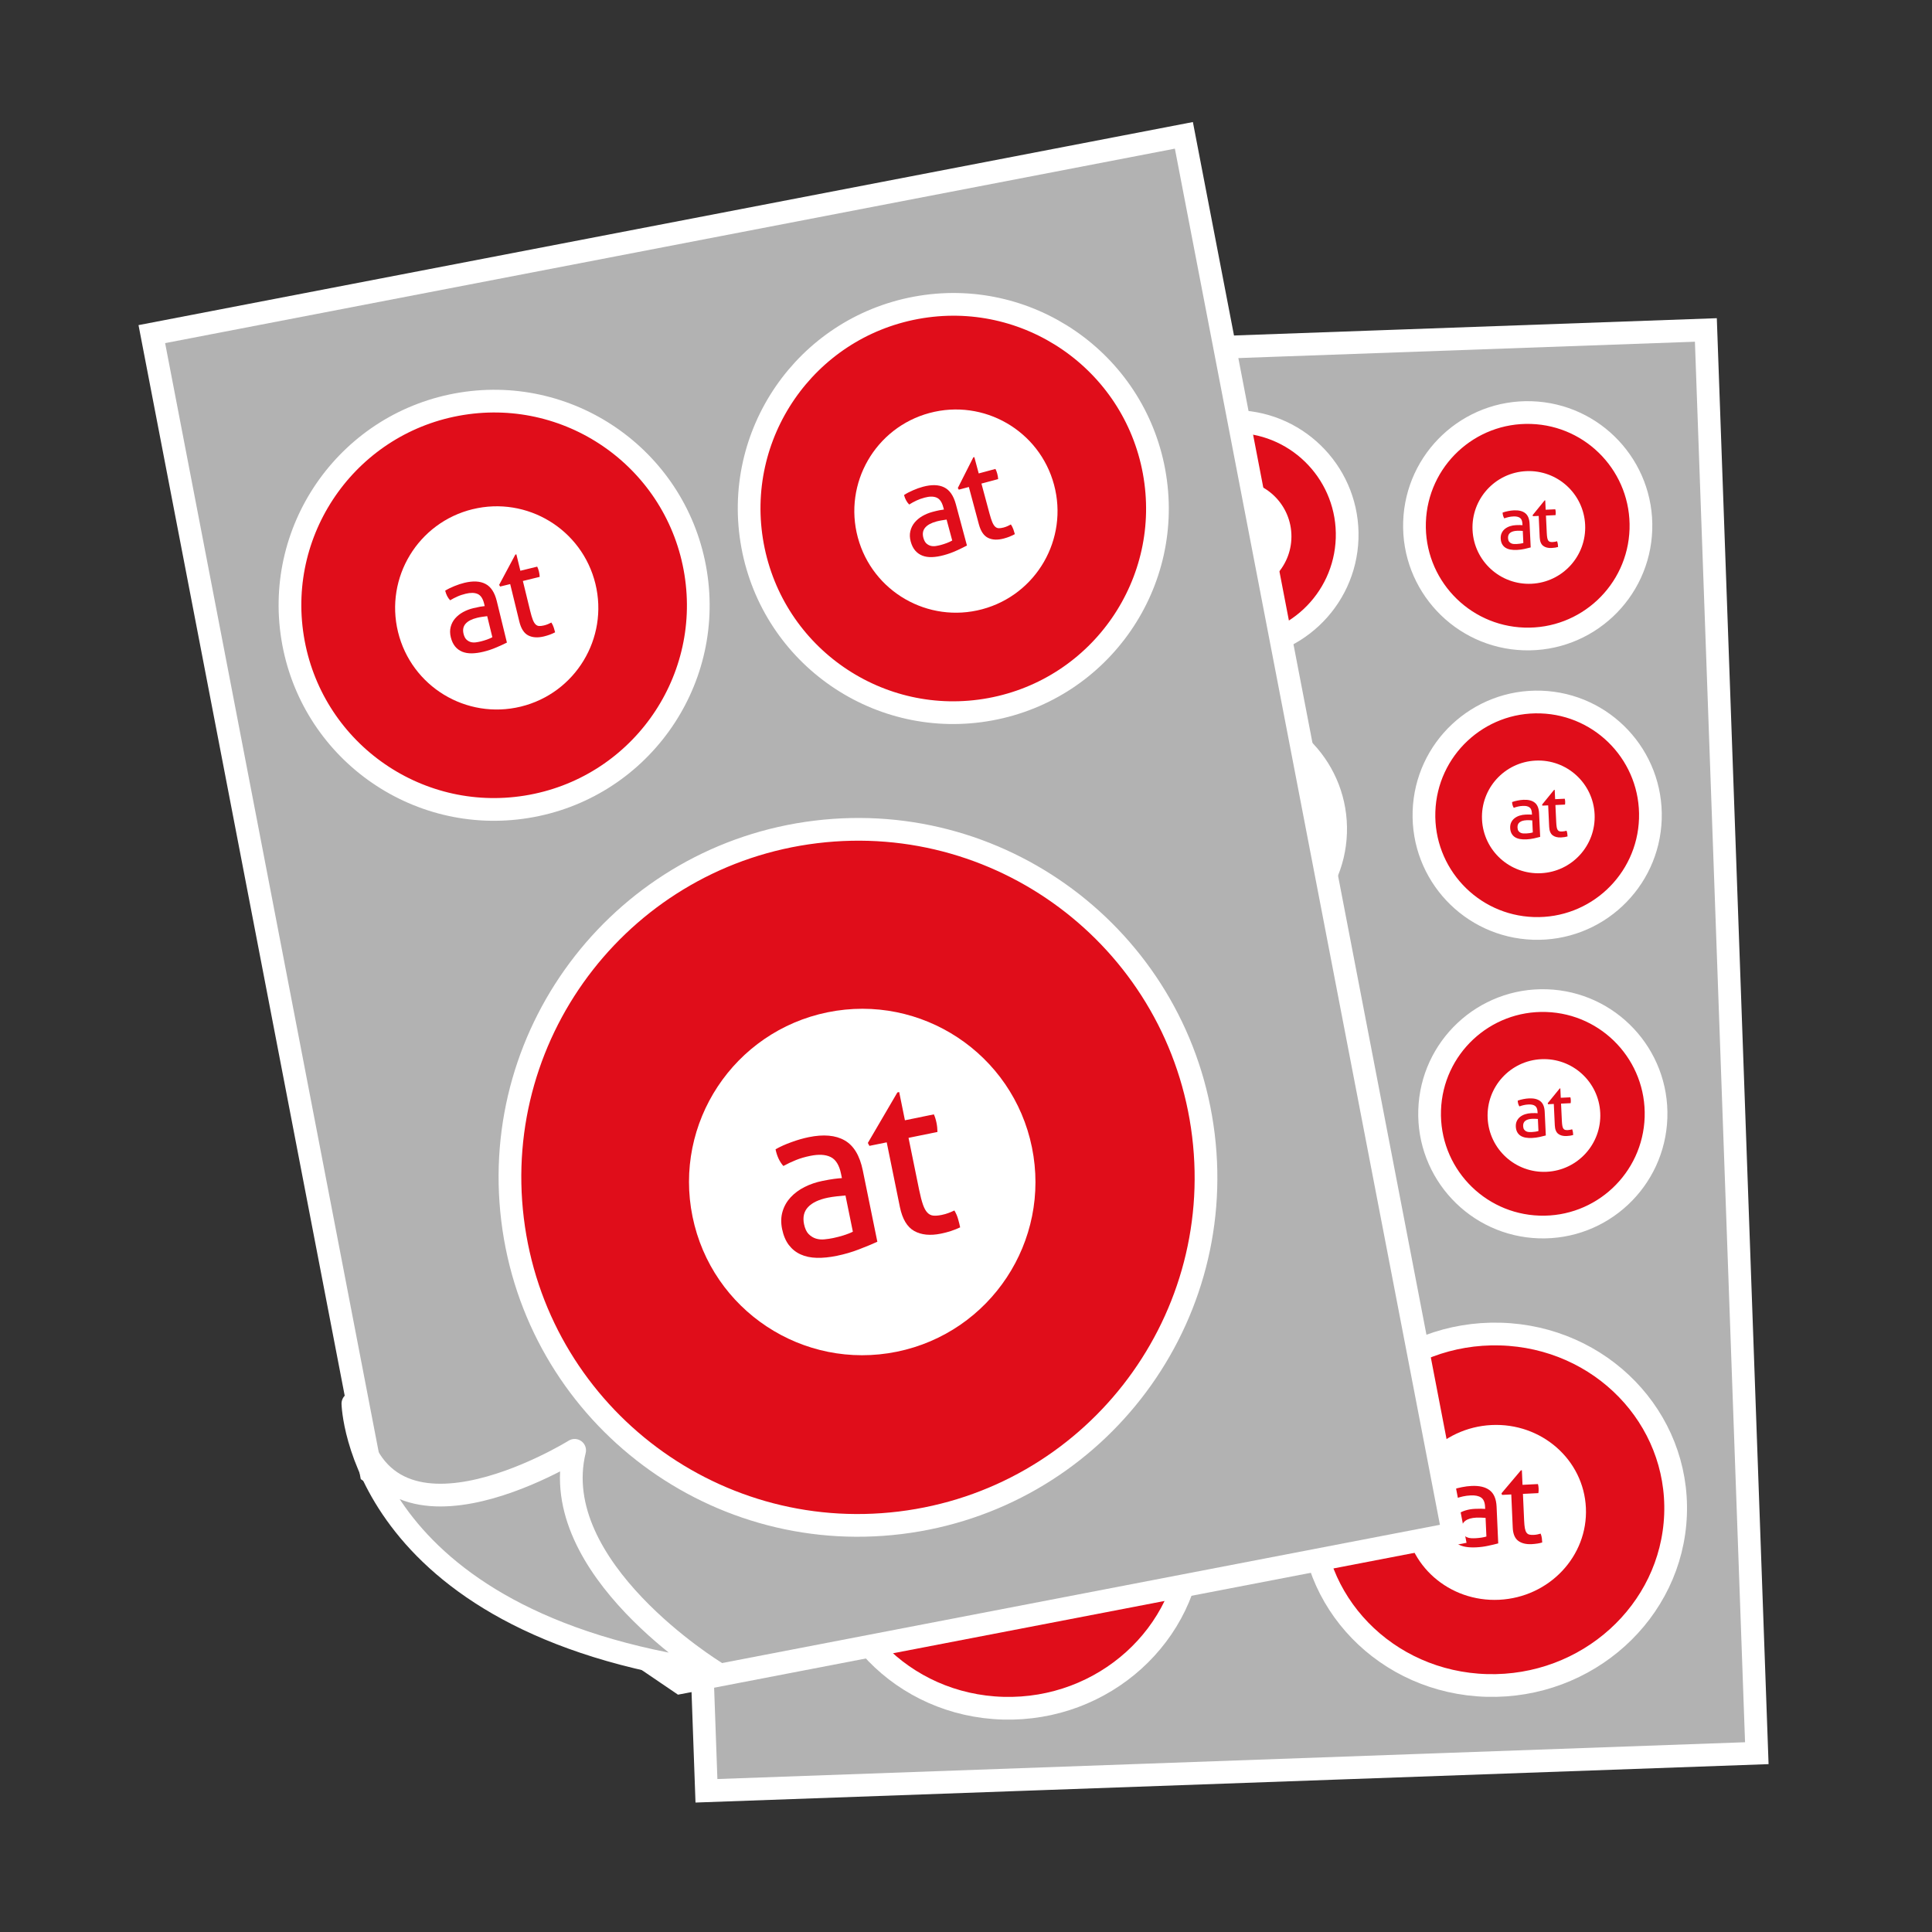
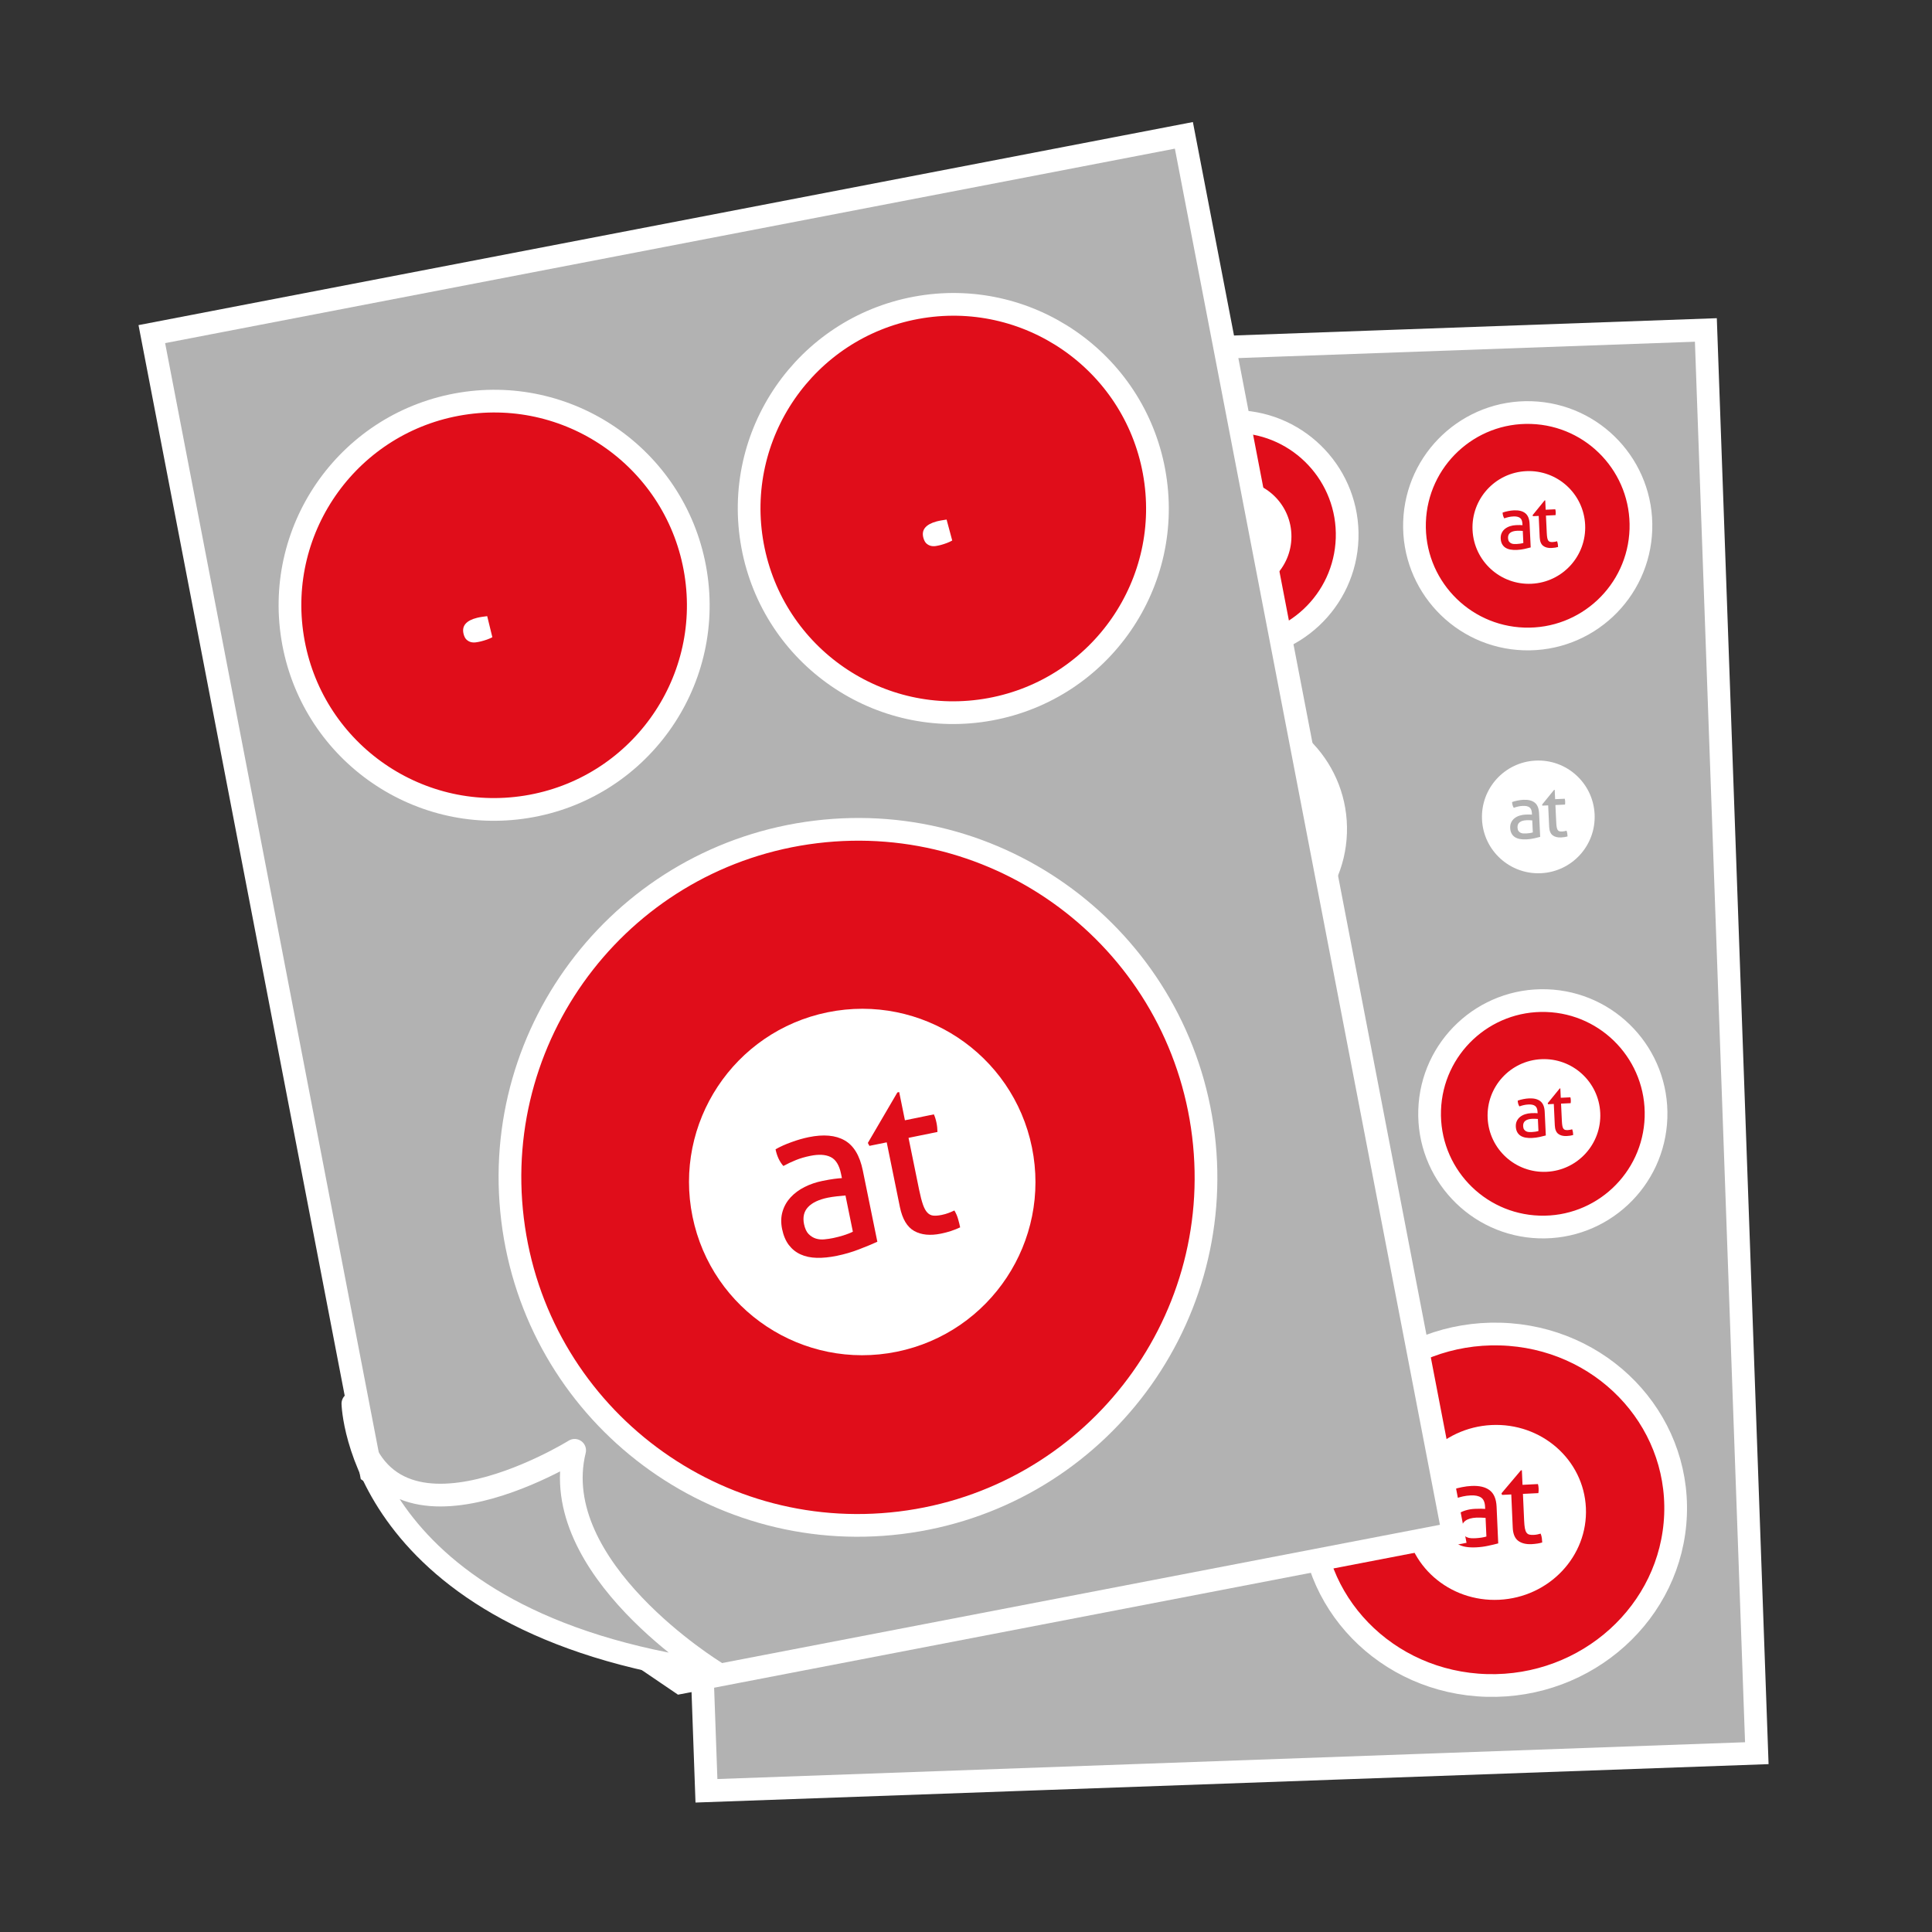
<svg xmlns="http://www.w3.org/2000/svg" version="1.1" viewBox="0 0 127.559 127.559">
  <rect x="0" y="0" width="127.559" height="127.559" fill="#333333" stroke="none" />
  <g>
    <g id="Ebene_2">
      <rect x="44.938" y="22.997" width="69.394" height="94.028" transform="translate(-2.453 2.893) rotate(-2.05)" fill="#b2b2b2" stroke="#fff" stroke-miterlimit="10" stroke-width="1.5" />
      <g>
        <path d="M108.339,34.959c-.136,4.127-3.592,7.363-7.719,7.227s-7.363-3.592-7.227-7.719c.136-4.127,3.592-7.362,7.719-7.226,4.127.136,7.363,3.592,7.227,7.719Z" fill="#e00d1a" stroke="#fff" stroke-linecap="round" stroke-linejoin="round" stroke-width="1.5" />
        <g>
          <path d="M100.766,31.107c-2.052.097-3.639,1.84-3.542,3.893.097,2.053,1.84,3.638,3.892,3.542,2.053-.097,3.639-1.84,3.542-3.893-.097-2.053-1.839-3.638-3.892-3.542ZM101.064,36.143c-.112.032-.249.065-.41.1-.161.036-.326.057-.495.065-.159.008-.303,0-.433-.023-.129-.024-.241-.065-.333-.126-.093-.061-.165-.14-.219-.239-.053-.099-.084-.219-.091-.361-.006-.14.016-.264.068-.372.052-.109.125-.2.219-.274.094-.074.204-.131.329-.172.125-.04.257-.064.397-.07.104-.005.189-.006.257-.005.066.002.123.005.169.009l-.005-.093c-.009-.191-.064-.322-.165-.392-.1-.071-.244-.101-.429-.092-.114.005-.22.018-.317.041-.099.023-.194.051-.287.085-.067-.105-.104-.231-.111-.38.109-.041.229-.074.361-.099.133-.027.26-.043.384-.049.324-.015.575.046.751.187.176.139.271.372.286.697l.073,1.563ZM102.667,36.158c-.071.012-.147.019-.228.023-.234.01-.419-.038-.556-.145-.137-.108-.212-.292-.225-.556l-.066-1.417-.38.018-.023-.067.794-.975.04-.002.029.618.634-.03c.015.055.025.117.028.184.002.036.002.071,0,.103-.002.033-.005.066-.01.099l-.634.03.054,1.14c.006.136.017.245.032.326.015.081.037.142.068.185.03.043.068.07.116.083.047.012.107.016.178.013.055-.003.107-.009.155-.019.048-.011.092-.022.131-.033.025.064.043.129.051.198.008.067.014.128.016.18-.064.019-.132.035-.203.046Z" fill="#fff" />
          <path d="M100.164,35.044c-.201.009-.353.054-.455.134-.102.079-.149.196-.142.348.005.097.026.173.064.226.038.053.086.094.14.12.056.027.115.042.181.045.065.004.127.004.185.001.075-.004.151-.011.231-.023.079-.012.149-.027.21-.047l-.037-.794c-.049-.004-.112-.007-.187-.011-.075-.003-.138-.003-.19,0Z" fill="#fff" />
        </g>
      </g>
      <g>
-         <path d="M108.964,54.07c-.136,4.127-3.592,7.363-7.719,7.227-4.127-.136-7.363-3.592-7.227-7.719.136-4.127,3.592-7.362,7.719-7.226,4.127.136,7.363,3.592,7.227,7.719Z" fill="#e00d1a" stroke="#fff" stroke-linecap="round" stroke-linejoin="round" stroke-width="1.5" />
        <g>
          <path d="M101.391,50.218c-2.052.097-3.639,1.84-3.542,3.893.097,2.053,1.84,3.638,3.892,3.542,2.053-.097,3.639-1.84,3.542-3.893-.097-2.053-1.839-3.638-3.892-3.542ZM101.69,55.254c-.112.032-.249.065-.41.1-.161.036-.326.057-.495.065-.159.008-.303,0-.433-.023-.129-.024-.241-.065-.333-.126-.093-.061-.165-.14-.219-.239-.053-.099-.084-.219-.091-.361-.006-.14.016-.264.068-.372.052-.109.125-.2.219-.274.094-.074.204-.131.329-.172.125-.04.257-.064.397-.07.104-.005.189-.006.257-.005.066.002.123.005.169.009l-.005-.093c-.009-.191-.064-.322-.165-.392-.1-.071-.244-.101-.429-.092-.114.005-.22.018-.317.041-.099.023-.194.051-.287.085-.067-.105-.104-.231-.111-.38.109-.041.229-.074.361-.099.133-.027.26-.043.384-.049.324-.015.575.046.751.187.176.139.271.372.286.697l.073,1.563ZM103.292,55.269c-.071.012-.147.019-.228.023-.234.01-.419-.038-.556-.145-.137-.108-.212-.292-.225-.556l-.066-1.417-.38.018-.023-.067.794-.975.04-.002.029.618.634-.03c.015.055.025.117.028.184.002.036.002.071,0,.103-.002.033-.005.066-.01.099l-.634.03.054,1.14c.006.136.017.245.032.326.015.081.037.142.068.185.03.043.068.07.116.083.047.012.107.016.178.013.055-.003.107-.009.155-.019.048-.011.092-.022.131-.033.025.064.043.129.051.198.008.067.014.128.016.18-.064.019-.132.035-.203.046Z" fill="#fff" />
          <path d="M100.789,54.155c-.201.009-.353.054-.455.134-.102.079-.149.196-.142.348.005.097.026.173.064.226.038.053.086.094.14.12.056.027.115.042.181.045.065.004.127.004.185.001.075-.004.151-.011.231-.023.079-.012.149-.027.21-.047l-.037-.794c-.049-.004-.112-.007-.187-.011-.075-.003-.138-.003-.19,0Z" fill="#fff" />
        </g>
      </g>
      <g>
        <path d="M109.337,73.784c-.136,4.127-3.592,7.363-7.719,7.227-4.127-.136-7.363-3.592-7.227-7.719.136-4.127,3.592-7.362,7.719-7.226,4.127.136,7.363,3.592,7.227,7.719Z" fill="#e00d1a" stroke="#fff" stroke-linecap="round" stroke-linejoin="round" stroke-width="1.5" />
        <g>
          <path d="M101.763,69.932c-2.052.097-3.639,1.84-3.542,3.893.097,2.053,1.84,3.638,3.892,3.542,2.053-.097,3.639-1.84,3.542-3.893-.097-2.053-1.839-3.638-3.892-3.542ZM102.062,74.968c-.112.032-.249.065-.41.1-.161.036-.326.057-.495.065-.159.008-.303,0-.433-.023-.129-.024-.241-.065-.333-.126-.093-.061-.165-.14-.219-.239-.053-.099-.084-.219-.091-.361-.006-.14.016-.264.068-.372.052-.109.125-.2.219-.274.094-.074.204-.131.329-.172.125-.04.257-.064.397-.07.104-.005.189-.006.257-.005.066.002.123.005.169.009l-.005-.093c-.009-.191-.064-.322-.165-.392-.1-.071-.244-.101-.429-.092-.114.005-.22.018-.317.041-.099.023-.194.051-.287.085-.067-.105-.104-.231-.111-.38.109-.041.229-.074.361-.099.133-.027.26-.043.384-.049.324-.015.575.046.751.187.176.139.271.372.286.697l.073,1.563ZM103.664,74.983c-.071.012-.147.019-.228.023-.234.01-.419-.038-.556-.145-.137-.108-.212-.292-.225-.556l-.066-1.417-.38.018-.023-.067.794-.975.04-.002.029.618.634-.03c.015.055.025.117.028.184.002.036.002.071,0,.103-.002.033-.005.066-.01.099l-.634.03.054,1.14c.006.136.017.245.032.326.015.081.037.142.068.185.03.043.068.07.116.083.047.012.107.016.178.013.055-.003.107-.009.155-.019.048-.011.092-.022.131-.033.025.064.043.129.051.198.008.067.014.128.016.18-.064.019-.132.035-.203.046Z" fill="#fff" />
          <path d="M101.161,73.869c-.201.009-.353.054-.455.134-.102.079-.149.196-.142.348.005.097.026.173.064.226.038.053.086.094.14.12.056.027.115.042.181.045.065.004.127.004.185.001.075-.004.151-.011.231-.023.079-.012.149-.027.21-.047l-.037-.794c-.049-.004-.112-.007-.187-.011-.075-.003-.138-.003-.19,0Z" fill="#fff" />
        </g>
      </g>
      <g>
        <path d="M110.626,100.014c-.246,6.407-5.825,11.451-12.461,11.267s-11.816-5.526-11.569-11.933c.246-6.406,5.826-11.451,12.461-11.267s11.816,5.526,11.569,11.932Z" fill="#e00d1a" stroke="#fff" stroke-linecap="round" stroke-linejoin="round" stroke-width="1.5" />
        <g>
          <path d="M98.473,94.087c-3.301.164-5.864,2.88-5.722,6.066.142,3.185,2.934,5.634,6.235,5.471,3.302-.164,5.864-2.879,5.722-6.065-.142-3.185-2.934-5.634-6.236-5.472ZM98.92,101.901c-.18.05-.401.102-.66.157-.26.057-.525.091-.797.104-.255.013-.488.002-.696-.033-.208-.036-.387-.1-.534-.194-.149-.094-.265-.216-.351-.369-.085-.153-.133-.339-.143-.56-.009-.217.028-.409.112-.578.084-.169.202-.311.354-.427.151-.115.328-.205.53-.269.201-.063.414-.101.638-.111.168-.008.304-.011.413-.009.106.002.198.007.271.013l-.007-.144c-.013-.297-.101-.5-.263-.607-.161-.109-.391-.155-.689-.14-.183.009-.353.03-.511.066-.159.036-.312.08-.462.133-.107-.163-.165-.358-.175-.59.175-.065.369-.116.582-.156.213-.043.418-.068.617-.078.522-.026.924.068,1.206.285.282.215.433.575.456,1.08l.108,2.425ZM101.496,101.913c-.114.019-.237.03-.367.038-.376.018-.673-.056-.893-.221-.219-.166-.339-.452-.358-.861l-.097-2.199-.61.03-.037-.104,1.283-1.518.064-.003.042.96,1.019-.051c.024.085.04.181.044.286.002.056.003.11,0,.159-.003.051-.008.102-.016.153l-1.019.05.079,1.769c.01.211.026.38.05.505.024.126.059.221.108.286.047.066.108.108.186.128.076.019.171.024.287.02.089-.005.172-.014.249-.031.078-.017.148-.034.21-.053.04.099.068.2.08.306.013.105.021.198.024.279-.103.031-.212.055-.326.073Z" fill="#fff" />
          <path d="M97.479,100.2c-.324.016-.568.087-.733.211-.165.123-.242.304-.231.542.007.151.041.268.102.351.061.082.138.145.224.186.089.041.185.064.29.069.104.005.205.006.298,0,.12-.007.243-.018.372-.037.127-.019.239-.043.338-.074l-.055-1.232c-.079-.006-.18-.011-.3-.015-.12-.005-.223-.004-.306,0Z" fill="#fff" />
        </g>
      </g>
      <g>
-         <path d="M78.695,101.516c-.246,6.407-5.825,11.451-12.461,11.267s-11.816-5.526-11.569-11.933c.246-6.406,5.826-11.451,12.461-11.267,6.636.184,11.816,5.526,11.569,11.932Z" fill="#e00d1a" stroke="#fff" stroke-linecap="round" stroke-linejoin="round" stroke-width="1.5" />
        <g>
          <path d="M66.542,95.589c-3.301.164-5.864,2.88-5.722,6.066.142,3.185,2.934,5.634,6.235,5.471,3.302-.164,5.864-2.879,5.722-6.065-.142-3.185-2.934-5.634-6.236-5.472ZM66.989,103.403c-.18.05-.401.102-.66.157-.26.057-.525.091-.797.104-.255.013-.488.002-.696-.033-.208-.036-.387-.1-.534-.194-.149-.094-.265-.216-.351-.369-.085-.153-.133-.339-.143-.56-.009-.217.028-.409.112-.578.084-.169.202-.311.354-.427.151-.115.328-.205.53-.269.201-.063.414-.101.638-.111.168-.008.304-.011.413-.009.106.002.198.007.271.013l-.007-.144c-.013-.297-.101-.5-.263-.607-.161-.109-.391-.155-.689-.14-.183.009-.353.03-.511.066-.159.036-.312.08-.462.133-.107-.163-.165-.358-.175-.59.175-.065.369-.116.582-.156.213-.043.418-.068.617-.078.522-.026.924.068,1.206.285.282.215.433.575.456,1.08l.108,2.425ZM69.565,103.415c-.114.019-.237.03-.367.038-.376.018-.673-.056-.893-.221-.219-.166-.339-.452-.358-.861l-.097-2.199-.61.03-.037-.104,1.283-1.518.064-.003.042.96,1.019-.051c.024.085.04.181.044.286.002.056.003.11,0,.159-.003.051-.008.102-.016.153l-1.019.05.079,1.769c.01.211.026.38.05.505.024.126.059.221.108.286.047.066.108.108.186.128.076.019.171.024.287.02.089-.005.172-.014.249-.031.078-.017.148-.034.21-.053.04.099.068.2.08.306.013.105.021.198.024.279-.103.031-.212.055-.326.073Z" fill="#fff" />
          <path d="M65.548,101.702c-.324.016-.568.087-.733.211-.165.123-.242.304-.231.542.007.151.041.268.102.351.061.082.138.145.224.186.089.041.185.064.29.069.104.005.205.006.298,0,.12-.007.243-.018.372-.037.127-.019.239-.043.338-.074l-.055-1.232c-.079-.006-.18-.011-.3-.015-.12-.005-.223-.004-.306,0Z" fill="#fff" />
        </g>
      </g>
      <g>
        <path d="M88.181,54.983c-.136,4.127-3.592,7.363-7.719,7.227-4.127-.136-7.363-3.592-7.227-7.719.136-4.127,3.592-7.362,7.719-7.226,4.127.136,7.363,3.592,7.227,7.719Z" fill="#e00d1a" stroke="#fff" stroke-linecap="round" stroke-linejoin="round" stroke-width="1.5" />
        <g>
          <path d="M80.608,51.132c-2.052.097-3.639,1.84-3.542,3.893.097,2.053,1.84,3.638,3.892,3.542,2.053-.097,3.639-1.84,3.542-3.893-.097-2.053-1.839-3.638-3.892-3.542ZM80.907,56.168c-.112.032-.249.065-.41.1-.161.036-.326.057-.495.065-.159.008-.303,0-.433-.023-.129-.024-.241-.065-.333-.126-.093-.061-.165-.14-.219-.239-.053-.099-.084-.219-.091-.361-.006-.14.016-.264.068-.372.052-.109.125-.2.219-.274.094-.074.204-.131.329-.172.125-.04.257-.064.397-.07.104-.005.189-.006.257-.005.066.002.123.005.169.009l-.005-.093c-.009-.191-.064-.322-.165-.392-.1-.071-.244-.101-.429-.092-.114.005-.22.018-.317.041-.099.023-.194.051-.287.085-.067-.105-.104-.231-.111-.38.109-.041.229-.074.361-.099.133-.027.26-.043.384-.049.324-.015.575.046.751.187.176.139.271.372.286.697l.073,1.563ZM82.509,56.182c-.071.012-.147.019-.228.023-.234.01-.419-.038-.556-.145-.137-.108-.212-.292-.225-.556l-.066-1.417-.38.018-.023-.067.794-.975.04-.002.029.618.634-.03c.015.055.025.117.028.184.002.036.002.071,0,.103-.002.033-.005.066-.01.099l-.634.03.054,1.14c.006.136.017.245.032.326.015.081.037.142.068.185.03.043.068.07.116.083.047.012.107.016.178.013.055-.003.107-.009.155-.019.048-.011.092-.022.131-.033.025.064.043.129.051.198.008.067.014.128.016.18-.064.019-.132.035-.203.046Z" fill="#fff" />
          <path d="M80.006,55.068c-.201.009-.353.054-.455.134-.102.079-.149.196-.142.348.005.097.026.173.064.226.038.053.086.094.14.12.056.027.115.042.181.045.065.004.127.004.185.001.075-.004.151-.011.231-.023.079-.012.149-.027.21-.047l-.037-.794c-.049-.004-.112-.007-.187-.011-.075-.003-.138-.003-.19,0Z" fill="#fff" />
        </g>
      </g>
      <path d="M88.943,35.552c-.136,4.127-3.592,7.363-7.719,7.227s-7.363-3.592-7.227-7.719c.136-4.127,3.592-7.362,7.719-7.226s7.363,3.592,7.227,7.719Z" fill="#e00d1a" stroke="#fff" stroke-linecap="round" stroke-linejoin="round" stroke-width="1.5" />
      <g>
        <path d="M81.37,31.7c-2.052.097-3.639,1.84-3.542,3.893.097,2.053,1.84,3.638,3.892,3.542,2.053-.097,3.639-1.84,3.542-3.893-.097-2.053-1.839-3.638-3.892-3.542ZM81.668,36.737c-.112.032-.249.065-.41.1-.161.036-.326.057-.495.065-.159.008-.303,0-.433-.023-.129-.024-.241-.065-.333-.126-.093-.061-.165-.14-.219-.239-.053-.099-.084-.219-.091-.361-.006-.14.016-.264.068-.372.052-.109.125-.2.219-.274.094-.074.204-.131.329-.172.125-.04.257-.064.397-.07.104-.005.189-.006.257-.005.066.002.123.005.169.009l-.005-.093c-.009-.191-.064-.322-.165-.392-.1-.071-.244-.101-.429-.092-.114.005-.22.018-.317.041-.099.023-.194.051-.287.085-.067-.105-.104-.231-.111-.38.109-.041.229-.074.361-.099.133-.027.26-.043.384-.049.324-.015.575.046.751.187.176.139.271.372.286.697l.073,1.563ZM83.271,36.751c-.071.012-.147.019-.228.023-.234.01-.419-.038-.556-.145-.137-.108-.212-.292-.225-.556l-.066-1.417-.38.018-.023-.067.794-.975.04-.002.029.618.634-.03c.015.055.025.117.028.184.002.036.002.071,0,.103-.002.033-.005.066-.01.099l-.634.03.054,1.14c.006.136.017.245.032.326.015.081.037.142.068.185.03.043.068.07.116.083.047.012.107.016.178.013.055-.003.107-.009.155-.019.048-.011.092-.022.131-.033.025.064.043.129.051.198.008.067.014.128.016.18-.064.019-.132.035-.203.046Z" fill="#fff" />
        <path d="M80.768,35.637c-.201.009-.353.054-.455.134-.102.079-.149.196-.142.348.005.097.026.173.064.226.038.053.086.094.14.12.056.027.115.042.181.045.065.004.127.004.185.001.075-.004.151-.011.231-.023.079-.012.149-.027.21-.047l-.037-.794c-.049-.004-.112-.007-.187-.011-.075-.003-.138-.003-.19,0Z" fill="#fff" />
      </g>
      <g>
        <polygon points="10.024 22.06 24.498 97.214 44.928 111.094 95.948 101.268 78.165 8.936 10.024 22.06" fill="#b2b2b2" stroke="#fff" stroke-miterlimit="10" stroke-width="1.5" />
        <path d="M47.191,110.378s-11.162-6.829-9.251-14.621c0,0-13.487,8.383-14.641-3.084,0,0,.334,14.472,23.892,17.705Z" fill="#b2b2b2" stroke="#fff" stroke-linecap="round" stroke-linejoin="round" stroke-width="1.5" />
        <g>
          <path d="M45.931,37.823c1.182,7.349-3.818,14.264-11.167,15.446-7.349,1.182-14.264-3.818-15.446-11.167-1.182-7.348,3.818-14.264,11.167-15.445,7.349-1.182,14.264,3.818,15.446,11.166Z" fill="#e00d1a" stroke="#fff" stroke-linecap="round" stroke-linejoin="round" stroke-width="1.5" />
          <g>
-             <path d="M31.205,33.619c-3.598.879-5.804,4.51-4.925,8.109.879,3.598,4.508,5.802,8.107,4.925,3.599-.879,5.804-4.509,4.925-8.108-.879-3.598-4.508-5.803-8.107-4.925ZM33.469,42.426c-.187.095-.418.201-.691.317-.273.119-.557.213-.854.286-.278.068-.537.104-.774.108-.237.003-.448-.033-.632-.108-.185-.076-.341-.191-.47-.347-.128-.156-.223-.358-.285-.608-.059-.246-.062-.472-.007-.681.054-.21.152-.397.293-.561.141-.163.315-.302.522-.417.207-.114.433-.201.678-.26.183-.044.332-.076.452-.097.118-.02.219-.034.302-.041l-.04-.163c-.081-.335-.225-.548-.427-.637-.202-.09-.466-.094-.79-.015-.199.049-.382.108-.547.183-.167.074-.326.157-.479.249-.155-.163-.263-.373-.327-.635.178-.111.38-.21.605-.3.225-.093.445-.165.662-.218.569-.138,1.033-.116,1.393.072.359.186.608.565.747,1.135l.669,2.74ZM36.309,41.9c-.122.045-.254.084-.396.12-.41.099-.754.077-1.033-.065-.279-.143-.476-.444-.589-.906l-.606-2.485-.665.162-.064-.111,1.068-1.998.069-.017.264,1.084,1.111-.272c.046.092.085.198.113.316.015.064.028.125.035.182.008.059.014.118.017.178l-1.111.271.488,1.998c.058.238.115.428.169.565.055.138.115.239.183.304.067.066.144.101.234.106.088.005.194-.008.32-.038.096-.024.187-.052.267-.087.082-.036.156-.07.22-.104.067.104.12.214.158.332.038.116.068.221.09.313-.107.056-.222.107-.343.152Z" fill="#fff" />
            <path d="M31.497,40.791c-.353.086-.606.218-.759.394-.153.175-.197.397-.132.665.042.17.106.297.192.378.086.081.185.137.289.165.108.028.218.034.335.017.115-.016.227-.036.328-.062.131-.033.264-.072.401-.12.135-.049.254-.099.356-.156l-.34-1.391c-.089.01-.2.026-.334.045-.134.02-.246.042-.337.065Z" fill="#fff" />
          </g>
        </g>
        <g>
          <path d="M79.455,74.954c1.536,12.596-7.43,24.052-20.027,25.588-12.596,1.536-24.052-7.43-25.588-20.027-1.536-12.595,7.431-24.052,20.027-25.588,12.596-1.536,24.052,7.431,25.588,20.026Z" fill="#e00d1a" stroke="#fff" stroke-linecap="round" stroke-linejoin="round" stroke-width="1.5" />
          <g>
            <path d="M54.64,66.836c-6.186,1.264-10.181,7.306-8.916,13.494,1.264,6.187,7.304,10.177,13.491,8.916,6.188-1.263,10.18-7.304,8.918-13.493-1.264-6.187-7.303-10.179-13.492-8.917ZM57.926,81.986c-.325.15-.725.314-1.197.496-.473.185-.963.327-1.473.432-.478.099-.921.143-1.325.134-.404-.011-.762-.085-1.07-.226-.311-.141-.568-.347-.778-.621-.208-.274-.357-.625-.446-1.055-.085-.422-.075-.808.032-1.161.105-.355.285-.666.536-.937.25-.268.556-.494.917-.677.36-.18.751-.315,1.172-.4.314-.064.571-.108.777-.136.202-.026.375-.043.516-.051l-.058-.28c-.116-.576-.348-.948-.686-1.112-.338-.167-.787-.191-1.345-.077-.343.07-.658.159-.945.276-.289.116-.565.246-.832.393-.253-.287-.424-.653-.516-1.103.31-.177.661-.333,1.05-.472.39-.144.769-.252,1.142-.329.977-.199,1.768-.131,2.369.213.599.34.998,1.001,1.199,1.982l.961,4.711ZM62.798,81.274c-.21.069-.438.127-.682.178-.705.142-1.29.083-1.756-.177-.466-.262-.781-.788-.945-1.581l-.87-4.272-1.144.233-.102-.193,1.95-3.335.119-.025.379,1.864,1.91-.391c.073.16.131.343.172.546.022.109.04.214.048.312.01.101.016.202.018.304l-1.91.389.701,3.436c.084.41.169.736.252.973.084.239.181.414.293.529.11.116.238.181.392.196.149.015.331-.001.548-.044.166-.035.321-.077.461-.132.142-.055.27-.109.381-.163.107.181.191.372.247.576.057.201.102.381.133.539-.185.089-.384.167-.593.236Z" fill="#fff" />
            <path d="M54.671,79.073c-.607.124-1.046.332-1.318.622-.273.288-.361.664-.268,1.125.061.292.162.512.302.657.142.143.307.245.482.299.182.055.369.072.57.051.198-.02.389-.047.564-.084.225-.048.454-.105.691-.179.233-.074.439-.152.616-.242l-.488-2.392c-.152.011-.343.031-.571.056-.229.025-.422.056-.578.088Z" fill="#fff" />
          </g>
        </g>
        <path d="M76.194,31.129c1.351,7.32-3.488,14.348-10.808,15.699s-14.348-3.488-15.699-10.808,3.488-14.348,10.808-15.699,14.348,3.488,15.699,10.807Z" fill="#e00d1a" stroke="#fff" stroke-linecap="round" stroke-linejoin="round" stroke-width="1.5" />
        <g>
-           <path d="M61.374,27.266c-3.576.962-5.699,4.642-4.737,8.22.962,3.577,4.641,5.697,8.218,4.737,3.578-.961,5.698-4.641,4.737-8.219-.962-3.577-4.641-5.698-8.219-4.737ZM63.841,36.018c-.185.099-.413.21-.683.333-.27.125-.552.226-.847.305-.276.075-.534.117-.771.126-.237.008-.449-.022-.635-.094-.187-.072-.345-.183-.478-.336-.132-.153-.232-.353-.299-.601-.065-.244-.073-.47-.023-.681.049-.211.143-.4.28-.568.137-.166.308-.309.513-.429.204-.118.428-.211.672-.276.182-.049.33-.084.45-.107.117-.022.218-.039.301-.048l-.044-.162c-.089-.333-.237-.543-.442-.627-.204-.086-.468-.084-.79.003-.198.053-.38.117-.543.195-.165.078-.322.164-.473.26-.158-.159-.272-.367-.341-.627.175-.115.375-.219.598-.314.223-.099.441-.175.657-.233.565-.151,1.03-.14,1.394.04.363.177.62.55.773,1.117l.732,2.724ZM66.668,35.427c-.121.048-.252.09-.393.129-.408.108-.752.095-1.034-.041-.282-.137-.486-.433-.61-.892l-.663-2.47-.662.177-.067-.109,1.022-2.022.069-.019.289,1.078,1.104-.297c.048.091.089.196.12.313.017.063.031.124.039.181.009.059.017.118.021.177l-1.104.296.534,1.986c.064.237.125.425.182.561.058.137.121.236.19.299.069.064.146.097.237.101.088.003.194-.013.319-.045.096-.027.185-.056.265-.094.081-.038.154-.074.217-.109.069.102.125.211.165.328.041.116.073.219.097.311-.105.059-.219.112-.339.159Z" fill="#fff" />
          <path d="M61.831,34.429c-.351.094-.6.232-.75.411-.149.179-.188.402-.116.668.046.169.113.294.2.374.088.079.188.132.293.158.108.026.219.029.335.01.115-.019.226-.042.327-.069.13-.036.262-.078.398-.13.134-.052.252-.104.352-.164l-.372-1.383c-.088.012-.2.03-.333.053-.133.023-.245.048-.335.072Z" fill="#fff" />
        </g>
      </g>
    </g>
  </g>
</svg>